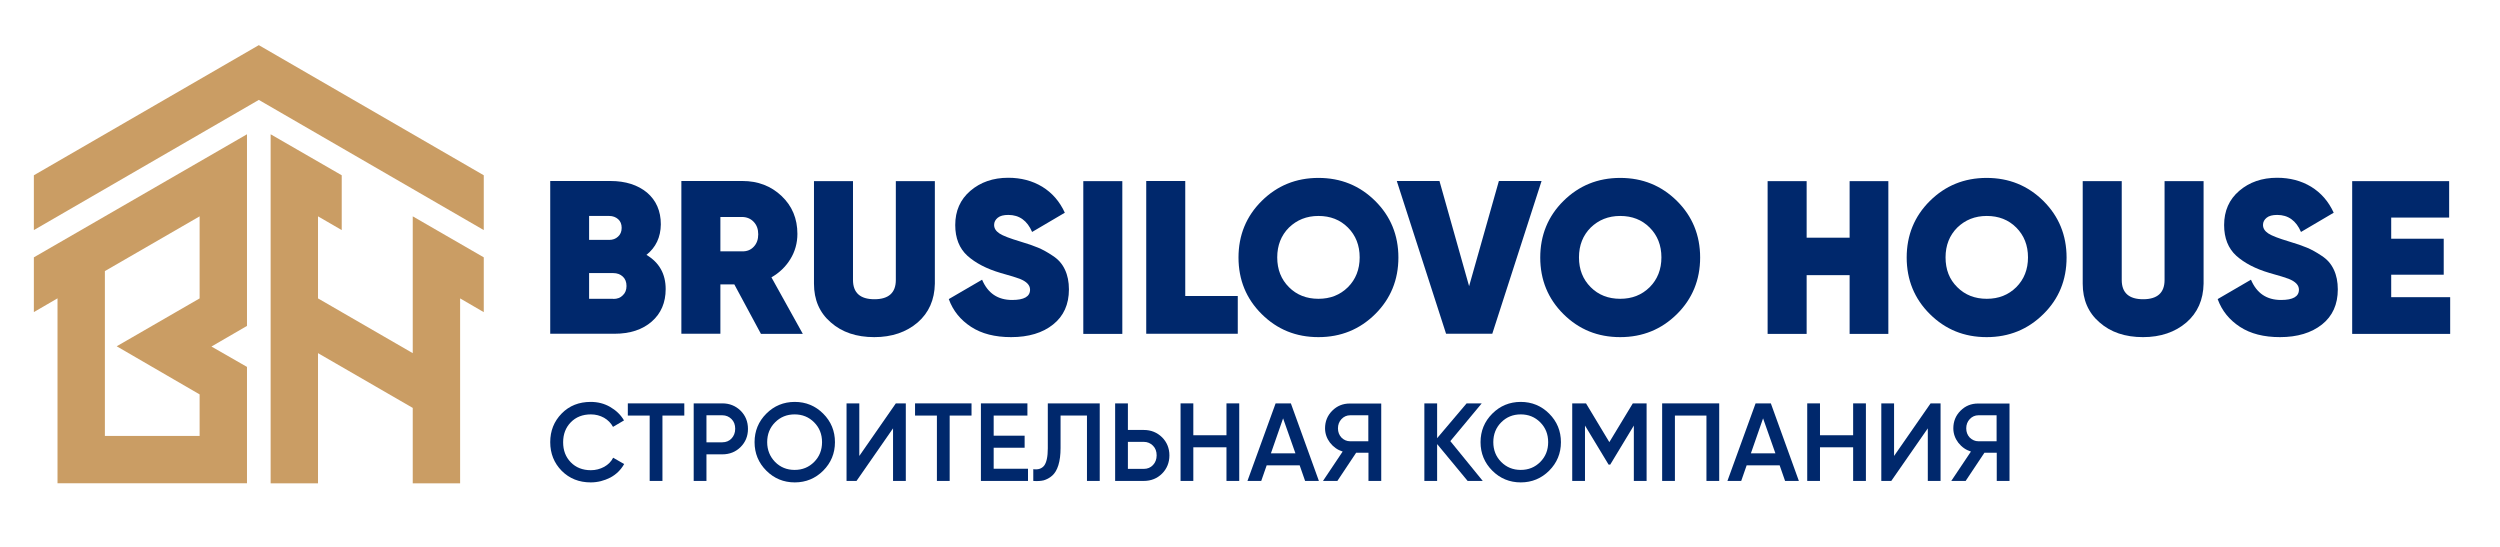
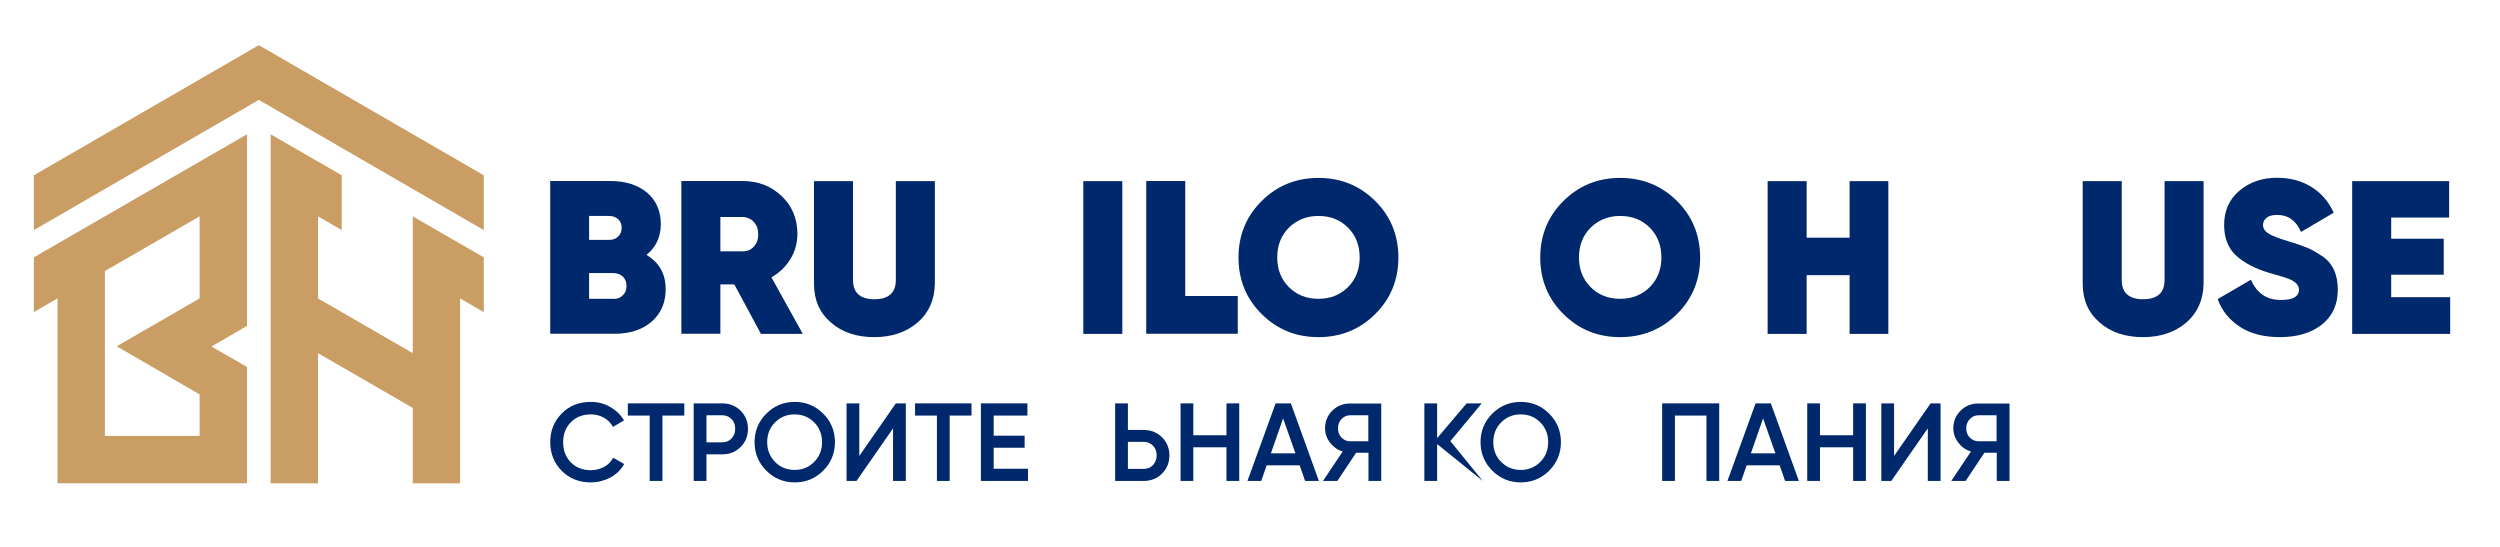
<svg xmlns="http://www.w3.org/2000/svg" width="886" height="194" viewBox="0 0 886 194" fill="none">
  <path d="M229.104 90.329C233.627 93.036 235.914 97.044 235.914 102.457C235.914 107.246 234.251 111.099 230.975 113.962C227.7 116.825 223.281 118.282 217.771 118.282H195V64.145H216.315C221.722 64.145 226.037 65.551 229.312 68.257C232.535 71.016 234.199 74.764 234.199 79.501C234.147 84.082 232.431 87.674 229.104 90.329ZM215.899 76.534H208.777V85.019H215.899C217.147 85.019 218.186 84.655 219.018 83.874C219.85 83.145 220.318 82.104 220.318 80.751C220.318 79.449 219.902 78.408 219.07 77.679C218.238 76.951 217.199 76.534 215.899 76.534ZM217.355 105.945C218.758 105.945 219.902 105.529 220.734 104.644C221.618 103.811 222.033 102.718 222.033 101.364C222.033 99.959 221.618 98.866 220.734 98.033C219.85 97.2 218.706 96.784 217.355 96.784H208.777V105.893H217.355V105.945Z" fill="#00286C" />
  <path d="M269.654 118.282L260.244 100.792H255.305V118.282H241.477V64.145H263.104C268.614 64.145 273.241 65.915 276.984 69.455C280.727 72.994 282.599 77.471 282.599 82.885C282.599 86.112 281.767 89.131 280.104 91.838C278.44 94.545 276.204 96.679 273.397 98.293L284.522 118.334H269.654V118.282ZM255.305 76.951V89.079H262.948C264.663 89.131 266.015 88.611 267.107 87.466C268.198 86.32 268.718 84.863 268.718 83.041C268.718 81.219 268.198 79.762 267.107 78.616C266.015 77.471 264.611 76.899 262.948 76.899H255.305V76.951Z" fill="#00286C" />
  <path d="M325.229 114.274C321.226 117.709 316.079 119.479 309.84 119.479C303.55 119.479 298.403 117.762 294.452 114.274C290.449 110.838 288.473 106.257 288.473 100.531V64.197H302.302V99.23C302.302 103.759 304.849 106.049 309.892 106.049C314.935 106.049 317.482 103.759 317.482 99.23V64.197H331.311V100.531C331.207 106.257 329.18 110.838 325.229 114.274Z" fill="#00286C" />
-   <path d="M358.344 119.479C352.626 119.479 347.895 118.282 344.152 115.836C340.409 113.389 337.757 110.162 336.25 105.997L348.051 99.126C350.078 103.915 353.614 106.31 358.708 106.31C362.919 106.31 365.051 105.112 365.051 102.666C365.051 101.052 363.855 99.803 361.412 98.814C360.372 98.397 358.137 97.721 354.601 96.731C349.663 95.274 345.763 93.244 342.852 90.641C339.993 88.038 338.537 84.394 338.537 79.762C338.537 74.764 340.305 70.704 343.892 67.633C347.479 64.562 351.95 63 357.305 63C361.828 63 365.831 64.041 369.366 66.175C372.849 68.31 375.552 71.381 377.372 75.389L365.779 82.208C364.063 78.2 361.256 76.17 357.357 76.17C355.693 76.17 354.445 76.482 353.614 77.159C352.782 77.836 352.314 78.668 352.314 79.71C352.314 80.907 352.938 81.896 354.185 82.729C355.433 83.562 357.929 84.499 361.568 85.592C364.219 86.373 366.299 87.101 367.91 87.778C369.522 88.455 371.237 89.392 373.161 90.693C375.084 91.942 376.488 93.556 377.424 95.586C378.36 97.564 378.828 99.907 378.828 102.562C378.828 107.871 376.956 112.036 373.213 115.003C369.522 117.97 364.531 119.479 358.344 119.479Z" fill="#00286C" />
  <path d="M383.922 64.197H397.751V118.334H383.922V64.197Z" fill="#00286C" />
  <path d="M420.054 104.904H438.665V118.282H406.225V64.145H420.054V104.904Z" fill="#00286C" />
  <path d="M487.378 111.307C481.919 116.721 475.213 119.479 467.259 119.479C459.305 119.479 452.65 116.773 447.139 111.307C441.681 105.893 438.925 99.178 438.925 91.266C438.925 83.353 441.681 76.638 447.139 71.225C452.598 65.811 459.305 63.052 467.259 63.052C475.161 63.052 481.867 65.759 487.378 71.225C492.836 76.638 495.592 83.353 495.592 91.266C495.592 99.178 492.836 105.893 487.378 111.307ZM456.809 101.781C459.564 104.54 463.048 105.893 467.259 105.893C471.47 105.893 474.901 104.54 477.708 101.781C480.463 99.022 481.867 95.482 481.867 91.214C481.867 86.945 480.463 83.405 477.708 80.647C474.953 77.888 471.47 76.534 467.259 76.534C463.048 76.534 459.616 77.94 456.809 80.647C454.054 83.405 452.65 86.945 452.65 91.214C452.65 95.534 454.054 99.022 456.809 101.781Z" fill="#00286C" />
-   <path d="M512.488 118.282L495.02 64.145H510.148L520.65 101.416L531.203 64.145H546.332L528.864 118.282H512.488Z" fill="#00286C" />
  <path d="M594.316 111.307C588.857 116.721 582.151 119.479 574.197 119.479C566.242 119.479 559.588 116.773 554.077 111.307C548.619 105.893 545.863 99.178 545.863 91.266C545.863 83.353 548.619 76.638 554.077 71.225C559.536 65.811 566.242 63.052 574.197 63.052C582.099 63.052 588.805 65.759 594.316 71.225C599.774 76.638 602.53 83.353 602.53 91.266C602.53 99.178 599.774 105.893 594.316 111.307ZM563.747 101.781C566.502 104.54 569.986 105.893 574.197 105.893C578.408 105.893 581.839 104.54 584.646 101.781C587.401 99.022 588.805 95.482 588.805 91.214C588.805 86.945 587.401 83.405 584.646 80.647C581.891 77.888 578.408 76.534 574.197 76.534C569.986 76.534 566.554 77.94 563.747 80.647C560.992 83.405 559.588 86.945 559.588 91.214C559.588 95.534 560.992 99.022 563.747 101.781Z" fill="#00286C" />
  <path d="M655.505 64.197H669.23V118.334H655.505V97.512H640.273V118.334H626.444V64.197H640.273V84.238H655.505V64.197Z" fill="#00286C" />
-   <path d="M724.181 111.307C718.722 116.721 712.016 119.479 704.061 119.479C696.107 119.479 689.453 116.773 683.942 111.307C678.484 105.893 675.728 99.178 675.728 91.266C675.728 83.353 678.484 76.638 683.942 71.225C689.401 65.811 696.107 63.052 704.061 63.052C711.964 63.052 718.67 65.759 724.181 71.225C729.639 76.638 732.395 83.353 732.395 91.266C732.395 99.178 729.691 105.893 724.181 111.307ZM693.664 101.781C696.419 104.54 699.902 105.893 704.113 105.893C708.324 105.893 711.756 104.54 714.563 101.781C717.318 99.022 718.722 95.482 718.722 91.214C718.722 86.945 717.318 83.405 714.563 80.647C711.808 77.888 708.324 76.534 704.113 76.534C699.902 76.534 696.471 77.94 693.664 80.647C690.909 83.405 689.505 86.945 689.505 91.214C689.505 95.534 690.857 99.022 693.664 101.781Z" fill="#00286C" />
  <path d="M774.868 114.274C770.865 117.709 765.719 119.479 759.48 119.479C753.19 119.479 748.043 117.762 744.092 114.274C740.089 110.838 738.113 106.257 738.113 100.531V64.197H751.942V99.23C751.942 103.759 754.489 106.049 759.532 106.049C764.575 106.049 767.122 103.759 767.122 99.23V64.197H780.951V100.531C780.847 106.257 778.819 110.838 774.868 114.274Z" fill="#00286C" />
  <path d="M808.036 119.479C802.318 119.479 797.587 118.282 793.844 115.836C790.101 113.389 787.449 110.162 785.942 105.997L797.743 99.126C799.77 103.915 803.305 106.31 808.4 106.31C812.611 106.31 814.743 105.112 814.743 102.666C814.743 101.052 813.547 99.803 811.104 98.814C810.064 98.397 807.828 97.721 804.293 96.731C799.354 95.274 795.455 93.244 792.544 90.641C789.685 88.038 788.229 84.394 788.229 79.762C788.229 74.764 789.997 70.704 793.584 67.633C797.171 64.562 801.642 63 806.997 63C811.519 63 815.522 64.041 819.058 66.175C822.541 68.31 825.244 71.381 827.064 75.389L815.471 82.208C813.755 78.2 810.948 76.17 807.048 76.17C805.385 76.17 804.137 76.482 803.305 77.159C802.474 77.836 802.006 78.668 802.006 79.71C802.006 80.907 802.63 81.896 803.877 82.729C805.125 83.562 807.62 84.499 811.259 85.592C813.911 86.373 815.99 87.101 817.602 87.778C819.214 88.455 820.929 89.392 822.853 90.693C824.776 91.942 826.18 93.556 827.116 95.586C828.051 97.564 828.519 99.907 828.519 102.562C828.519 107.871 826.648 112.036 822.905 115.003C819.162 117.97 814.171 119.479 808.036 119.479Z" fill="#00286C" />
  <path d="M847.391 105.32H868.342V118.334H833.614V64.197H867.978V77.107H847.443V84.603H866.054V97.356H847.443V105.32H847.391Z" fill="#00286C" />
  <path d="M209.349 170.962C205.242 170.962 201.81 169.608 199.055 166.849C196.352 164.09 195 160.707 195 156.699C195 152.69 196.352 149.307 199.055 146.548C201.758 143.789 205.19 142.436 209.349 142.436C211.844 142.436 214.131 143.008 216.211 144.205C218.29 145.403 219.954 146.964 221.15 148.994L217.251 151.285C216.523 149.931 215.431 148.838 214.079 148.057C212.676 147.277 211.116 146.86 209.401 146.86C206.489 146.86 204.098 147.797 202.278 149.671C200.459 151.545 199.575 153.888 199.575 156.751C199.575 159.614 200.459 161.956 202.278 163.83C204.098 165.704 206.489 166.641 209.401 166.641C211.116 166.641 212.676 166.225 214.131 165.444C215.535 164.663 216.627 163.57 217.303 162.216L221.202 164.455C220.058 166.485 218.446 168.099 216.315 169.244C214.183 170.337 211.844 170.962 209.349 170.962Z" fill="#00286C" />
  <path d="M242.517 142.956V147.277H234.77V170.441H230.247V147.277H222.501V142.956H242.517Z" fill="#00286C" />
  <path d="M255.981 142.956C258.581 142.956 260.712 143.841 262.48 145.559C264.195 147.277 265.079 149.411 265.079 152.014C265.079 154.565 264.195 156.699 262.48 158.417C260.764 160.134 258.581 161.019 255.981 161.019H250.367V170.441H245.844V142.956H255.981ZM255.981 156.751C257.333 156.751 258.425 156.282 259.256 155.397C260.088 154.512 260.556 153.367 260.556 151.962C260.556 150.556 260.14 149.411 259.256 148.526C258.373 147.641 257.281 147.173 255.981 147.173H250.367V156.751H255.981Z" fill="#00286C" />
  <path d="M291.749 166.797C288.993 169.556 285.614 170.962 281.663 170.962C277.712 170.962 274.333 169.556 271.578 166.797C268.822 164.038 267.419 160.655 267.419 156.699C267.419 152.742 268.822 149.359 271.578 146.6C274.333 143.841 277.712 142.436 281.663 142.436C285.614 142.436 288.993 143.841 291.749 146.6C294.504 149.359 295.908 152.742 295.908 156.699C295.908 160.655 294.504 164.038 291.749 166.797ZM274.697 163.726C276.568 165.6 278.856 166.537 281.611 166.537C284.367 166.537 286.654 165.6 288.525 163.726C290.397 161.852 291.333 159.51 291.333 156.699C291.333 153.888 290.397 151.545 288.525 149.671C286.654 147.797 284.367 146.86 281.611 146.86C278.856 146.86 276.568 147.797 274.697 149.671C272.825 151.545 271.889 153.888 271.889 156.699C271.889 159.51 272.877 161.852 274.697 163.726Z" fill="#00286C" />
  <path d="M316.495 170.441V151.806L303.55 170.441H300.015V142.956H304.538V161.592L317.483 142.956H321.018V170.441H316.495Z" fill="#00286C" />
  <path d="M344.308 142.956V147.277H336.562V170.441H332.039V147.277H324.293V142.956H344.308Z" fill="#00286C" />
  <path d="M352.158 166.121H364.323V170.441H347.635V142.956H364.115V147.277H352.158V154.408H363.127V158.677H352.158V166.121Z" fill="#00286C" />
-   <path d="M366.195 170.441V166.277C367.91 166.537 369.21 166.069 370.042 165.028C370.874 163.934 371.342 161.904 371.342 158.885V142.956H389.745V170.441H385.222V147.277H375.864V158.781C375.864 161.175 375.605 163.206 375.085 164.871C374.565 166.537 373.837 167.734 372.901 168.567C371.965 169.4 370.926 169.921 369.886 170.233C368.794 170.493 367.546 170.545 366.195 170.441Z" fill="#00286C" />
  <path d="M405.341 152.378C407.941 152.378 410.072 153.263 411.84 154.981C413.555 156.699 414.439 158.885 414.439 161.384C414.439 163.934 413.555 166.121 411.84 167.838C410.124 169.556 407.941 170.441 405.341 170.441H395.204V142.956H399.727V152.378H405.341ZM405.341 166.173C406.693 166.173 407.785 165.704 408.617 164.819C409.448 163.934 409.916 162.789 409.916 161.384C409.916 159.978 409.5 158.833 408.617 157.948C407.733 157.063 406.641 156.595 405.341 156.595H399.727V166.173H405.341Z" fill="#00286C" />
  <path d="M434.662 142.956H439.185V170.441H434.662V158.521H422.913V170.441H418.39V142.956H422.913V154.252H434.662V142.956Z" fill="#00286C" />
  <path d="M462.528 170.441L460.604 164.923H448.907L446.983 170.441H442.097L452.078 142.956H457.485L467.415 170.441H462.528ZM450.415 160.655H459.097L454.73 148.266L450.415 160.655Z" fill="#00286C" />
  <path d="M489.509 142.956V170.441H484.986V160.447H480.619L473.965 170.441H468.87L475.836 160.03C474.017 159.458 472.561 158.417 471.365 156.907C470.222 155.397 469.598 153.68 469.598 151.806C469.598 149.359 470.43 147.277 472.145 145.559C473.861 143.841 475.94 143.008 478.384 143.008H489.509V142.956ZM478.488 156.386H484.934V147.173H478.488C477.292 147.173 476.252 147.641 475.42 148.526C474.589 149.411 474.173 150.504 474.173 151.806C474.173 153.107 474.589 154.2 475.42 155.085C476.252 155.918 477.292 156.386 478.488 156.386Z" fill="#00286C" />
-   <path d="M525.485 170.441H520.13L509.316 157.375V170.441H504.793V142.956H509.316V155.293L519.766 142.956H525.121L513.995 156.334L525.485 170.441Z" fill="#00286C" />
+   <path d="M525.485 170.441L509.316 157.375V170.441H504.793V142.956H509.316V155.293L519.766 142.956H525.121L513.995 156.334L525.485 170.441Z" fill="#00286C" />
  <path d="M549.035 166.797C546.279 169.556 542.9 170.962 538.949 170.962C534.998 170.962 531.619 169.556 528.864 166.797C526.108 164.038 524.705 160.655 524.705 156.699C524.705 152.742 526.108 149.359 528.864 146.6C531.619 143.841 534.998 142.436 538.949 142.436C542.9 142.436 546.279 143.841 549.035 146.6C551.79 149.359 553.194 152.742 553.194 156.699C553.194 160.655 551.79 164.038 549.035 166.797ZM532.035 163.726C533.906 165.6 536.194 166.537 538.949 166.537C541.705 166.537 543.992 165.6 545.863 163.726C547.735 161.852 548.671 159.51 548.671 156.699C548.671 153.888 547.735 151.545 545.863 149.671C543.992 147.797 541.705 146.86 538.949 146.86C536.194 146.86 533.906 147.797 532.035 149.671C530.163 151.545 529.227 153.888 529.227 156.699C529.227 159.51 530.163 161.852 532.035 163.726Z" fill="#00286C" />
-   <path d="M583.555 142.956V170.441H579.032V150.817L570.662 164.663H570.09L561.72 150.817V170.441H557.197V142.956H562.084L570.35 156.699L578.668 142.956H583.555Z" fill="#00286C" />
  <path d="M609.288 142.956V170.441H604.766V147.277H593.588V170.441H589.065V142.956H609.288Z" fill="#00286C" />
  <path d="M632.631 170.441L630.707 164.923H619.01L617.087 170.441H612.2L622.181 142.956H627.588L637.518 170.441H632.631ZM620.518 160.655H629.2L624.833 148.266L620.518 160.655Z" fill="#00286C" />
  <path d="M656.753 142.956H661.276V170.441H656.753V158.521H645.004V170.441H640.481V142.956H645.004V154.252H656.753V142.956Z" fill="#00286C" />
  <path d="M683.214 170.441V151.806L670.27 170.441H666.734V142.956H671.257V161.592L684.202 142.956H687.737V170.441H683.214Z" fill="#00286C" />
  <path d="M712.171 142.956V170.441H707.648V160.447H703.282L696.627 170.441H691.532L698.499 160.03C696.679 159.458 695.223 158.417 694.028 156.907C692.884 155.397 692.26 153.68 692.26 151.806C692.26 149.359 693.092 147.277 694.808 145.559C696.523 143.841 698.603 143.008 701.046 143.008H712.171V142.956ZM701.15 156.386H707.596V147.173H701.15C699.954 147.173 698.915 147.641 698.083 148.526C697.251 149.411 696.835 150.504 696.835 151.806C696.835 153.107 697.251 154.2 698.083 155.085C698.967 155.918 699.954 156.386 701.15 156.386Z" fill="#00286C" />
  <path fill-rule="evenodd" clip-rule="evenodd" d="M12 62.118V81.544L91.723 35.404L171.446 81.544V62.118L91.723 16L12 62.118Z" fill="#CA9D64" />
  <path fill-rule="evenodd" clip-rule="evenodd" d="M171.446 91.201L146.276 76.671V125.157L112.702 105.754V76.671L121.106 81.544V62.118L95.914 47.587V171.298H112.702V125.157L146.276 144.561V171.298H163.064V105.754L171.446 110.627V91.201Z" fill="#CA9D64" />
  <path fill-rule="evenodd" clip-rule="evenodd" d="M87.532 47.587L12 91.201V110.605L20.382 105.731V171.275H87.532V130.031L74.936 122.811L87.532 115.501V47.587ZM37.17 154.489V96.074L70.744 76.671V105.754L41.361 122.721L70.744 139.778V154.489H37.17Z" fill="#CA9D64" />
</svg>